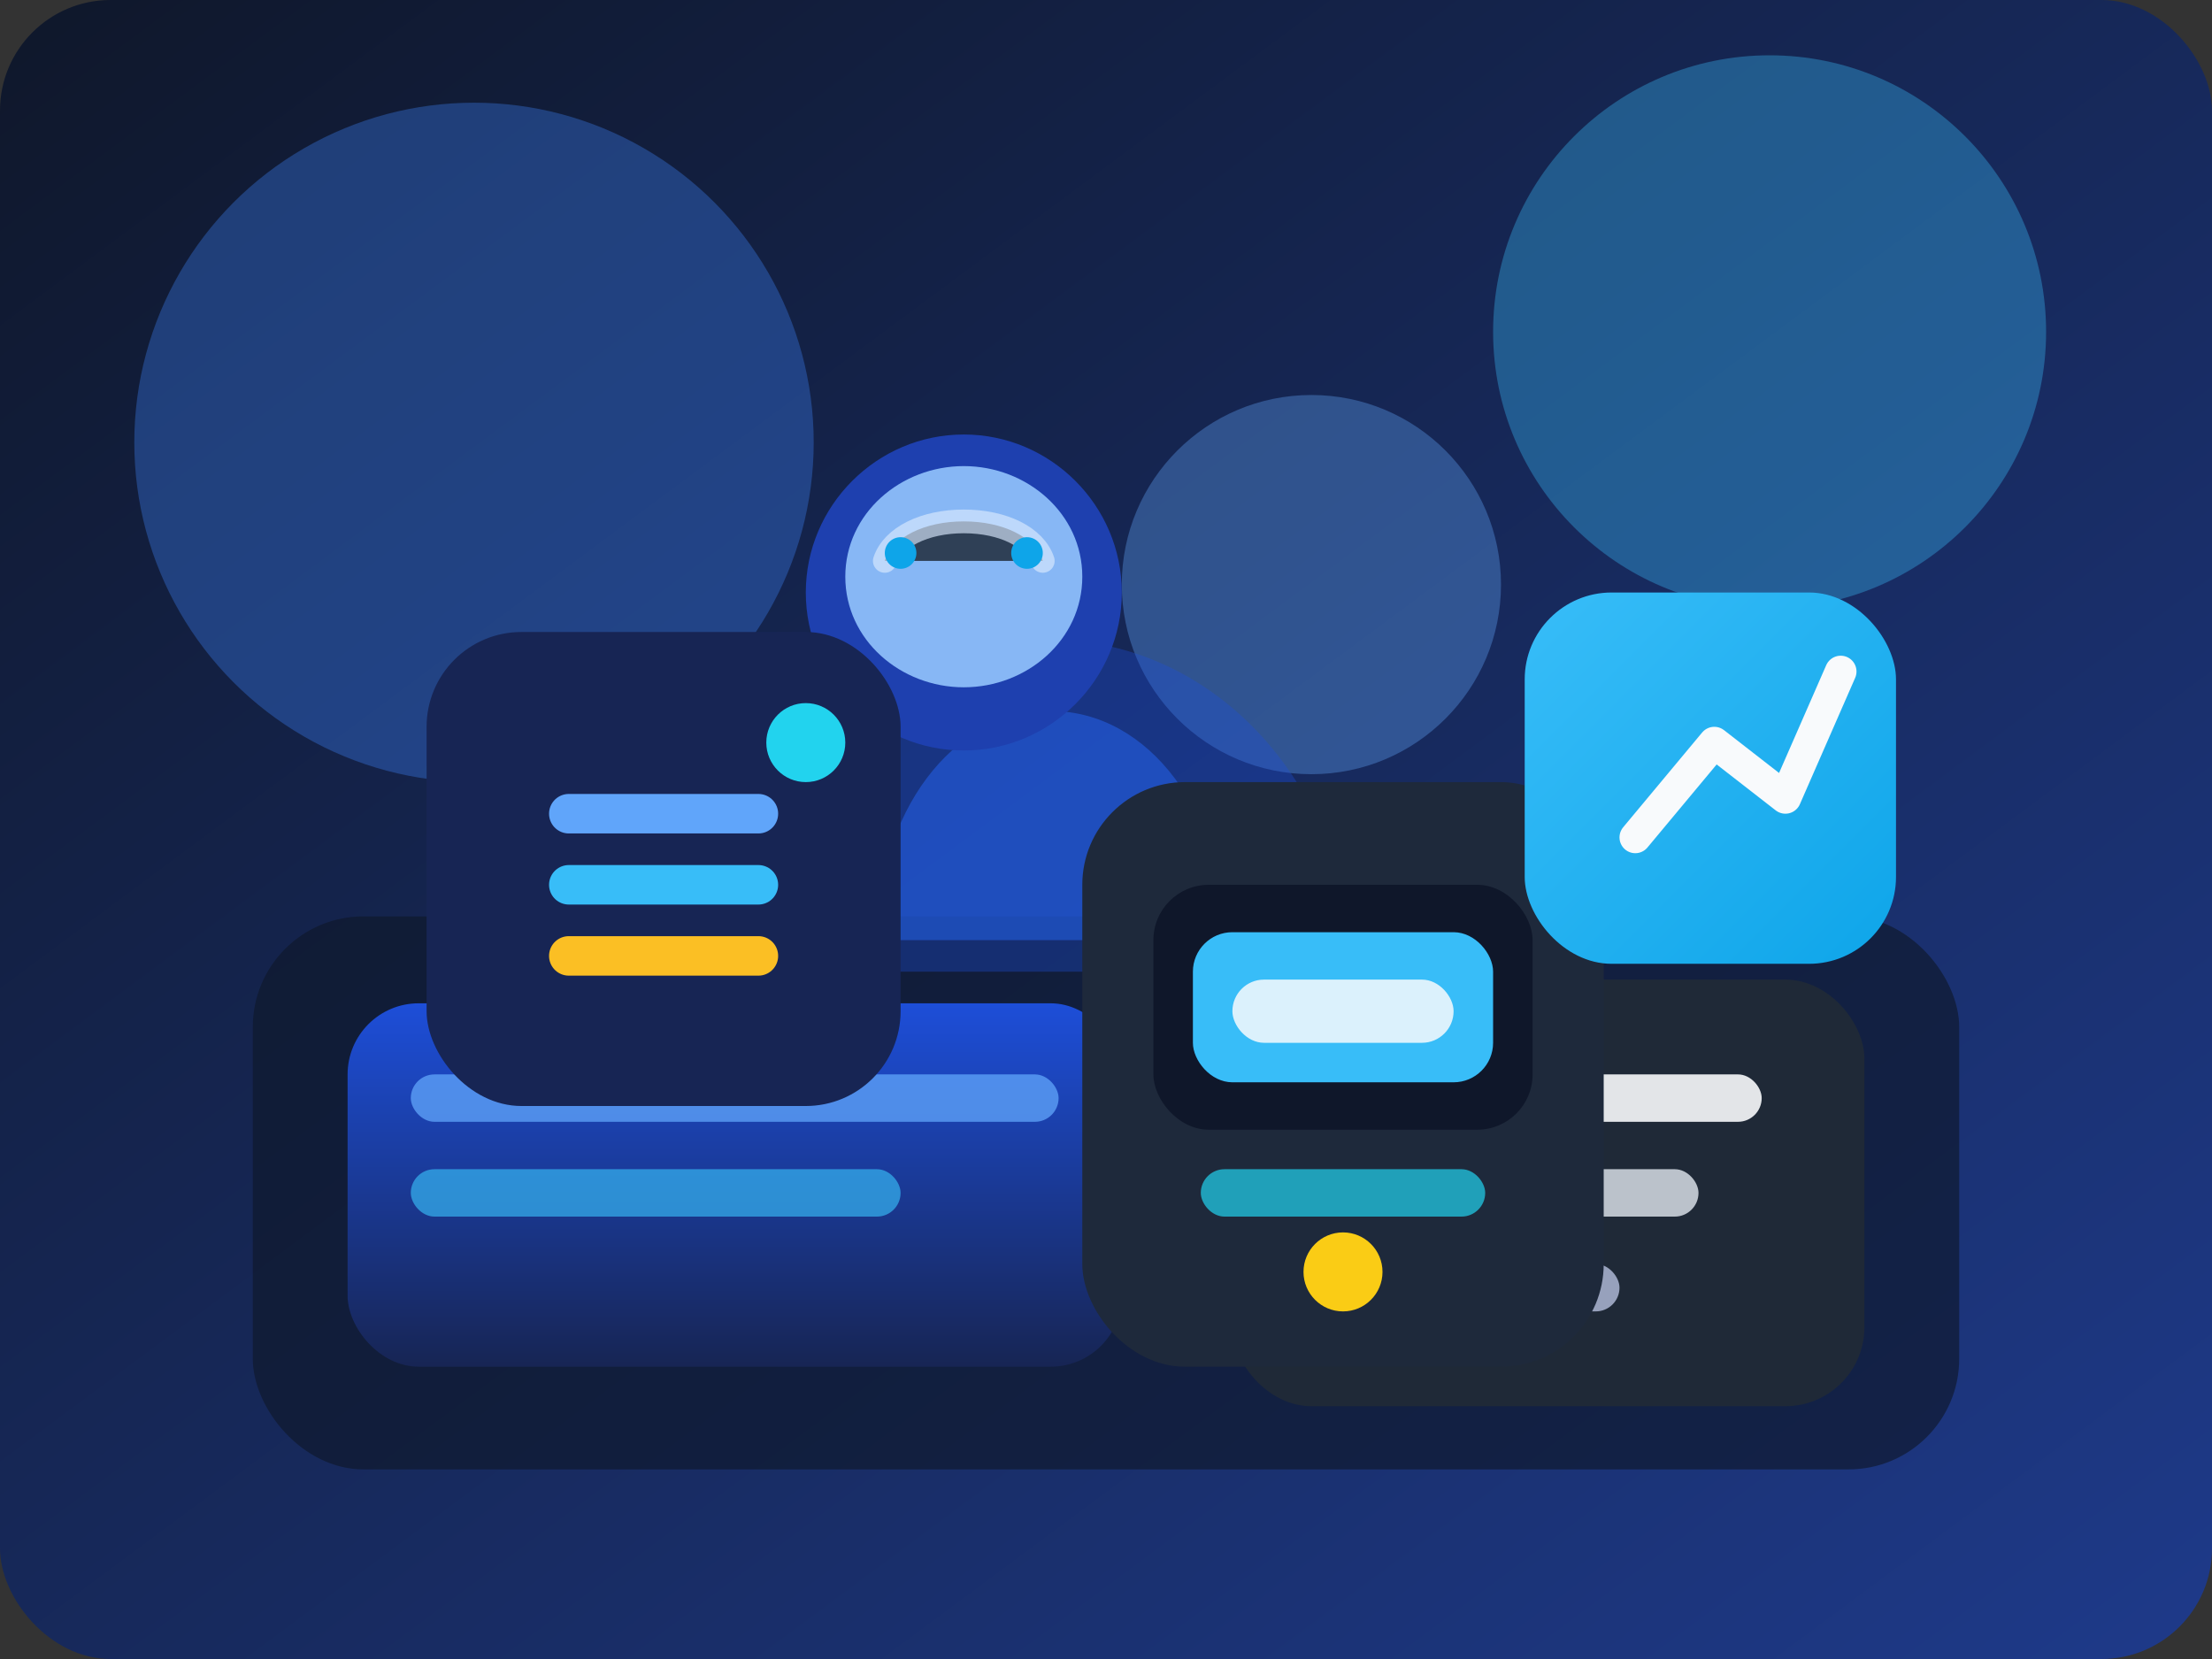
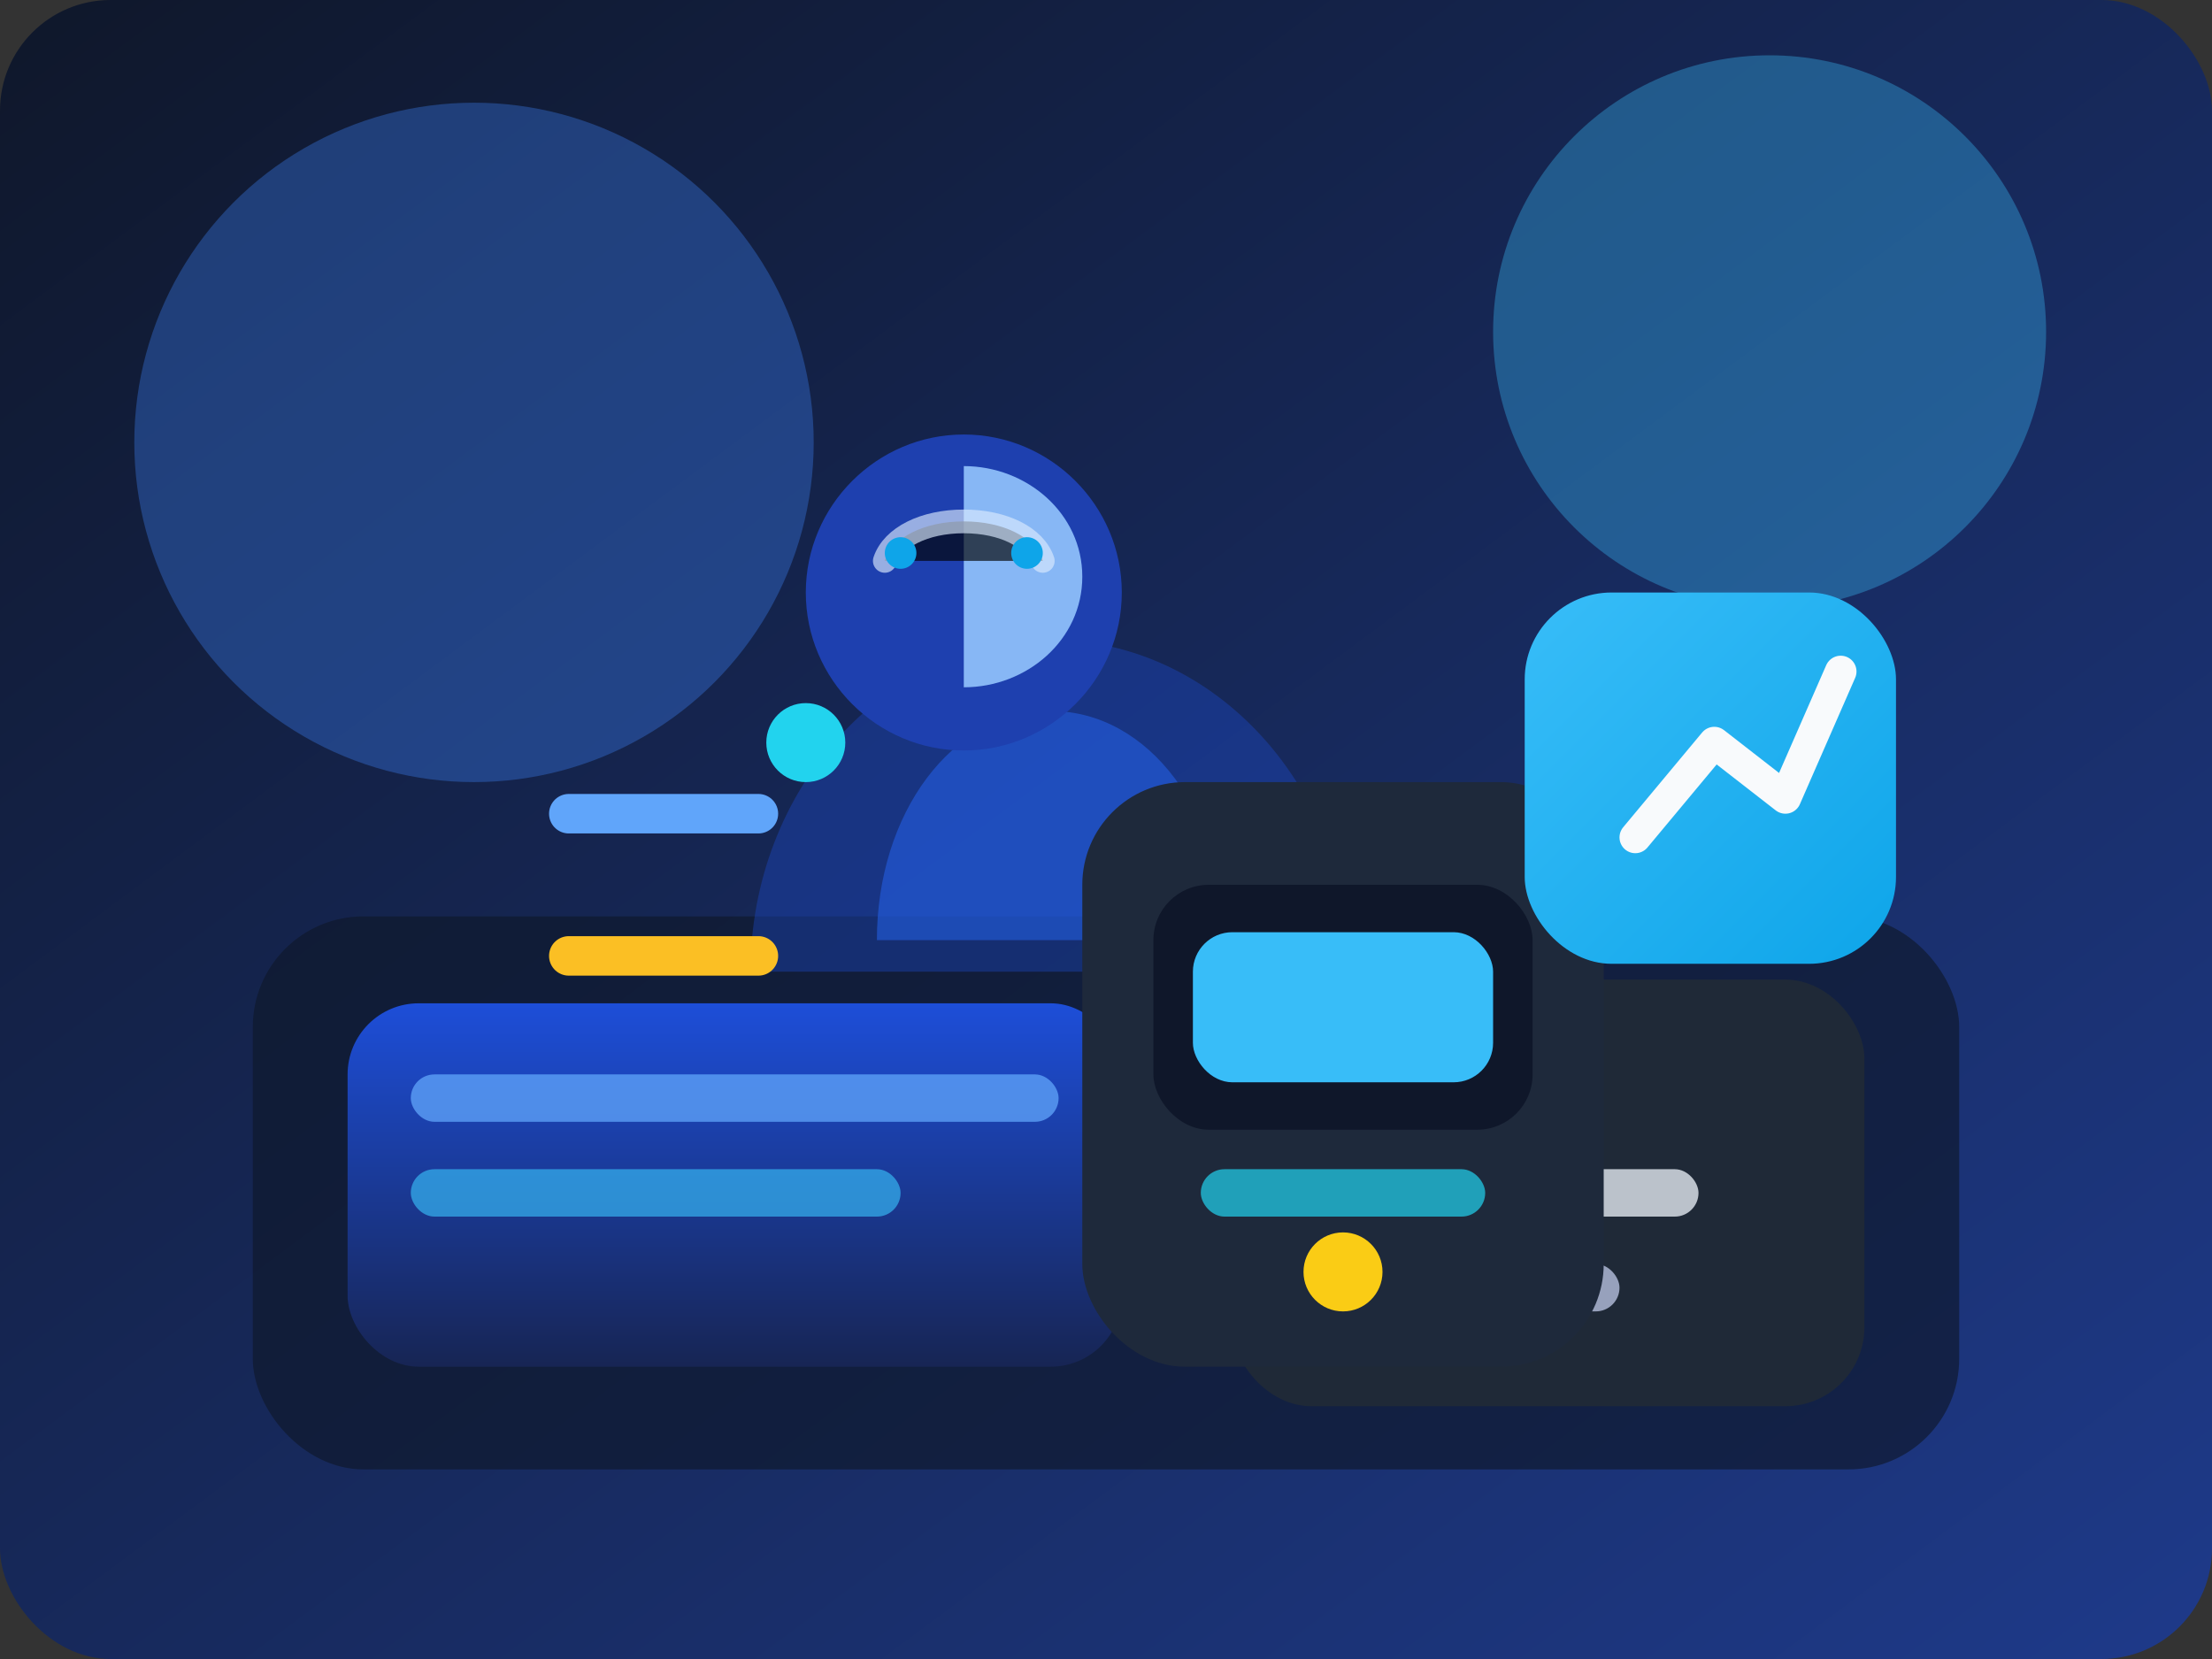
<svg xmlns="http://www.w3.org/2000/svg" viewBox="0 0 560 420" role="img" aria-labelledby="title desc">
  <rect x="0" y="0" width="560" height="420" fill="#333333" stroke="none" />
  <title id="title">Illustration des services électro-mécaniques</title>
  <desc id="desc">Un technicien consulte une tablette devant des plans techniques et des composantes électro-mécaniques.</desc>
  <defs>
    <linearGradient id="bg" x1="0" y1="0" x2="1" y2="1">
      <stop offset="0%" stop-color="#0f172a" />
      <stop offset="100%" stop-color="#1e3a8a" />
    </linearGradient>
    <linearGradient id="surface" x1="0" y1="0" x2="0" y2="1">
      <stop offset="0%" stop-color="#1d4ed8" />
      <stop offset="100%" stop-color="#172554" />
    </linearGradient>
    <linearGradient id="light" x1="0" y1="0" x2="1" y2="1">
      <stop offset="0%" stop-color="#38bdf8" />
      <stop offset="100%" stop-color="#0ea5e9" />
    </linearGradient>
  </defs>
  <rect width="560" height="420" rx="28" fill="url(#bg)" />
  <g opacity="0.35">
    <circle cx="120" cy="112" r="86" fill="#3b82f6" />
    <circle cx="448" cy="84" r="70" fill="#38bdf8" />
-     <circle cx="332" cy="148" r="48" fill="#60a5fa" />
  </g>
  <g transform="translate(64 232)">
    <rect width="432" height="140" rx="28" fill="rgba(15,23,42,0.65)" />
    <rect x="24" y="22" width="196" height="92" rx="18" fill="url(#surface)" />
    <rect x="40" y="40" width="164" height="12" rx="6" fill="#60a5fa" opacity="0.75" />
    <rect x="40" y="64" width="124" height="12" rx="6" fill="#38bdf8" opacity="0.65" />
    <g transform="translate(248 16)">
      <rect width="160" height="108" rx="20" fill="#1f2937" />
-       <rect x="26" y="24" width="108" height="12" rx="6" fill="#f8fafc" opacity="0.9" />
      <rect x="26" y="48" width="92" height="12" rx="6" fill="#e2e8f0" opacity="0.8" />
      <rect x="26" y="72" width="72" height="12" rx="6" fill="#cbd5f5" opacity="0.7" />
    </g>
  </g>
  <g transform="translate(190 126)">
    <path d="M0 120c0-46 34-84 76-84s76 38 76 84" fill="#1d4ed8" opacity="0.35" />
    <path d="M32 112c0-32 19-58 44-58s44 26 44 58" fill="#2563eb" opacity="0.55" />
  </g>
  <g transform="translate(206 110)">
    <path d="M78 40c0 22-18 40-40 40S-2 62-2 40 16 0 38 0s40 18 40 40z" fill="#1e40af" />
-     <path d="M38 8c16 0 30 12 30 28s-14 28-30 28S8 52 8 36 22 8 38 8z" fill="#93c5fd" opacity="0.9" />
+     <path d="M38 8c16 0 30 12 30 28s-14 28-30 28z" fill="#93c5fd" opacity="0.9" />
    <path d="M18 32c2-6 10-10 20-10s18 4 20 10" stroke="#dbeafe" stroke-width="6" stroke-linecap="round" opacity="0.65" />
    <circle cx="22" cy="30" r="4" fill="#0ea5e9" />
    <circle cx="54" cy="30" r="4" fill="#0ea5e9" />
  </g>
  <g transform="translate(274 198)">
    <rect width="132" height="148" rx="26" fill="#1e293b" />
    <rect x="18" y="26" width="96" height="62" rx="14" fill="#0f172a" />
    <rect x="28" y="38" width="76" height="38" rx="10" fill="#38bdf8" />
-     <rect x="38" y="50" width="56" height="16" rx="8" fill="#f8fafc" opacity="0.85" />
    <rect x="30" y="98" width="72" height="12" rx="6" fill="#22d3ee" opacity="0.7" />
    <circle cx="66" cy="124" r="10" fill="#facc15" />
  </g>
  <g transform="translate(108 160)">
-     <rect width="120" height="120" rx="24" fill="#172554" />
-     <path d="M36 64h48" stroke="#38bdf8" stroke-width="10" stroke-linecap="round" />
    <path d="M36 46h48" stroke="#60a5fa" stroke-width="10" stroke-linecap="round" />
    <path d="M36 82h48" stroke="#fbbf24" stroke-width="10" stroke-linecap="round" />
    <circle cx="96" cy="28" r="10" fill="#22d3ee" />
  </g>
  <g transform="translate(386 150)">
    <rect width="94" height="94" rx="22" fill="url(#light)" />
    <path d="M28 62l20-24 18 14 14-32" stroke="#f8fafc" stroke-width="8" stroke-linecap="round" stroke-linejoin="round" fill="none" />
  </g>
</svg>